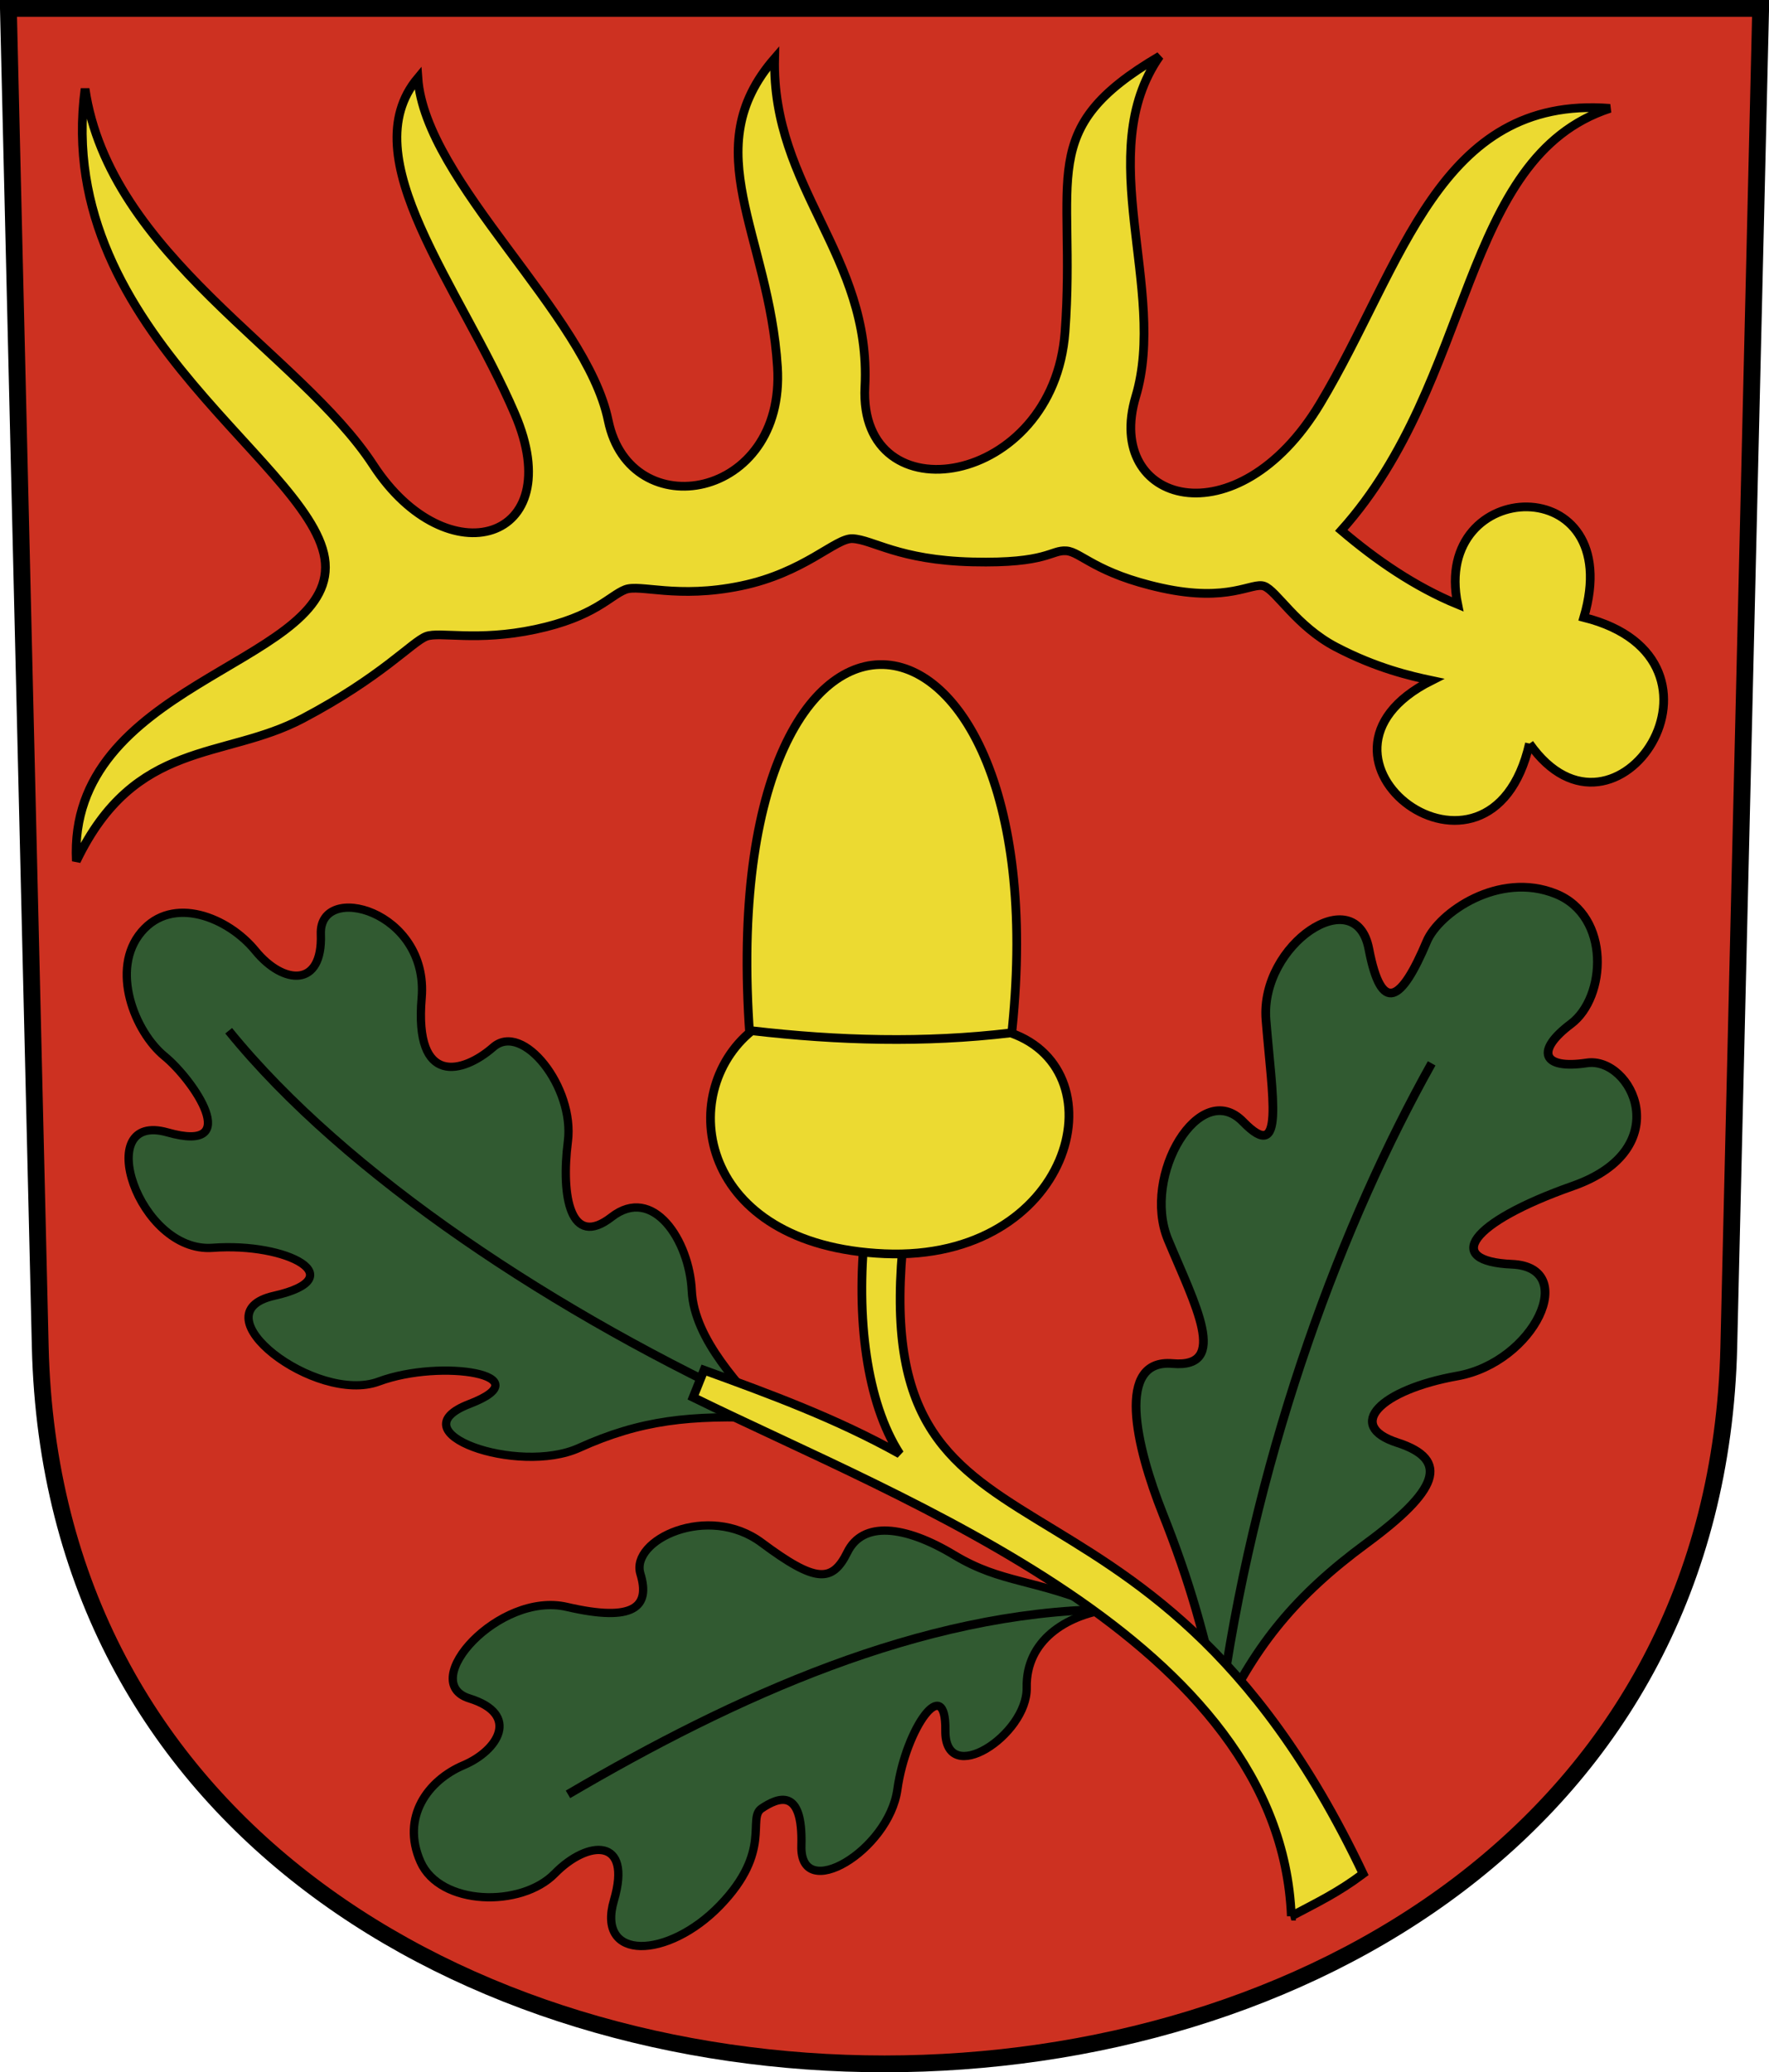
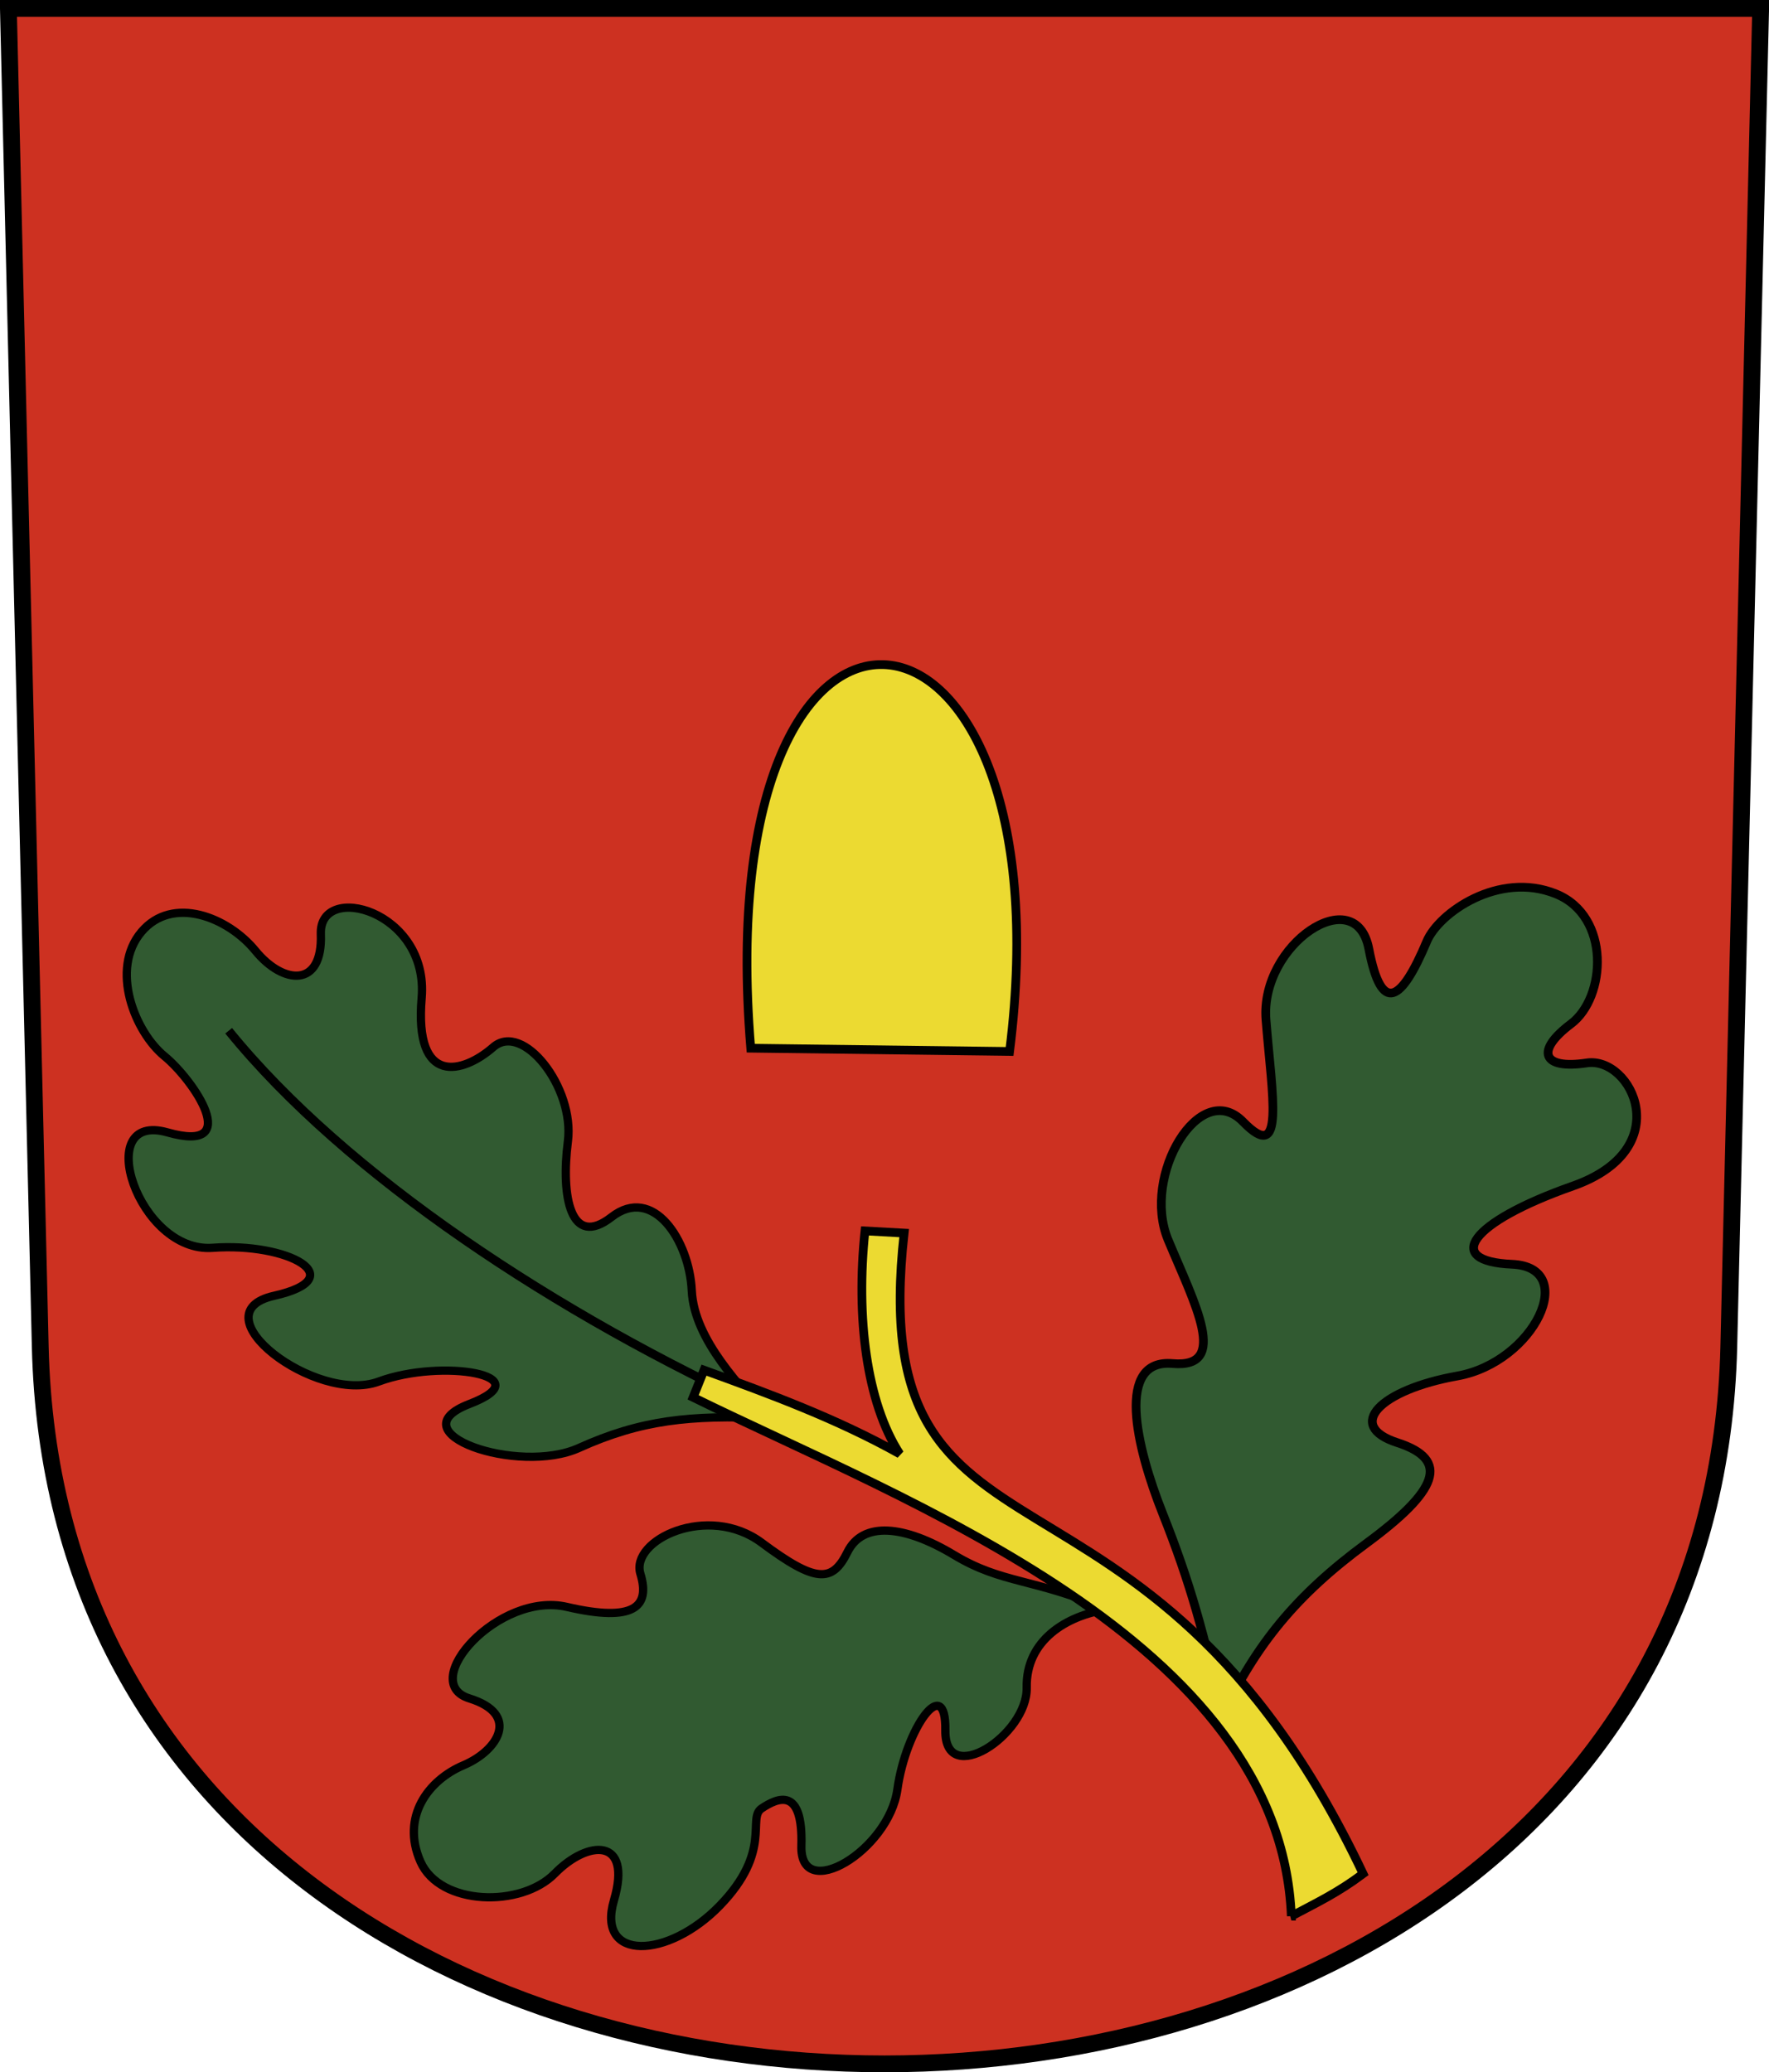
<svg xmlns="http://www.w3.org/2000/svg" id="a" width="202.72" height="237.46" version="1.0">
  <path d="m0.962 0.962 3.651 153.37c2.608 109.55 190.89 109.55 193.5 0l3.651-153.37z" fill="#cd3121" stroke="#000" stroke-width="1.925" />
  <path d="m126.89 184.42c-4.667 0.697-9.342 3.526-9.235 8.963 0.107 5.438-9.415 11.638-9.323 4.877 0.092-6.636-4.512-0.27-5.494 6.779-0.98 7.031-11.202 13.13-11.002 6.464 0.2-6.791-2.707-5.521-4.559-4.279-1.684 1.13 1.264 4.867-4.771 11.115-5.974 6.183-14.204 6.415-12.149-0.589 2.132-7.268-2.996-6.931-6.783-3.065-3.849 3.929-13.143 3.71-15.385-1.351-2.274-5.135 0.879-9.346 4.923-11.057 3.955-1.673 6.561-5.832 0.678-7.658-5.997-1.862 3.396-12.297 11.165-10.489 7.741 1.802 9.58-0.031 8.434-3.789-1.181-3.872 7.75-8.146 13.899-3.563 6.183 4.609 8.086 4.609 9.821 1.08 1.76-3.579 6.545-3.098 12.228 0.325 5.536 3.334 9.075 2.618 17.554 6.236z" color="#000000" fill="#315a31" stroke="#000" stroke-width=".947px" />
-   <path d="m126.89 184.42c-21.323 0.272-42.71 9.979-61.801 21.192" color="#000000" fill="none" stroke="#000" stroke-width="1px" />
-   <path d="m175.27 85.207c9.93 14.126 25.468-9.639 6.232-14.458 5.027-17.076-17.491-16.203-14.458-1.496-4.939-2.029-9.394-5.119-13.337-8.476 15.331-17.076 13.586-42.752 30.786-48.36-19.677-1.53-23.718 18.02-33.211 33.834-9.526 15.869-24.814 11.49-21.132-0.804 3.672-12.26-5.027-27.919 2.742-39.012-14.374 8.423-9.534 13.713-10.844 31.586-1.309 17.864-23.695 21.339-22.934 6.304 0.762-15.042-10.678-22.685-10.345-37.641-9.115 10.506-0.632 20.124 0.324 35.38 0.956 15.248-16.889 18.357-19.394 6.125-2.496-12.186-20.981-27.338-21.812-39.262-7.636 9.138 4.82 23.823 11.12 38.508 6.274 14.624-7.771 18.826-16.23 5.864-8.402-12.874-30.219-24.022-33.03-43.126-3.808 28.41 27.587 43.582 27.546 54.842-0.042 11.259-29.581 13.378-28.543 33.653 6.731-14.043 16.868-11.55 25.925-16.328 9.109-4.805 12.551-8.809 14.183-9.422 1.522-0.572 5.809 0.623 12.49-0.799 6.8-1.447 8.509-3.861 10.305-4.561 1.687-0.658 5.919 1.093 13.253-0.425 7.308-1.512 10.836-5.501 12.788-5.41 2.329 0.109 5.263 2.462 13.76 2.667 8.622 0.205 8.962-1.404 10.748-1.27 1.662 0.125 3.387 2.604 10.939 4.261 7.696 1.689 10.318-0.697 11.711-0.218 1.426 0.491 3.688 4.593 8.256 6.983 4.618 2.417 8.573 3.329 10.944 3.829-17.45 8.766 6.731 26.881 11.218 7.229z" fill="#ecda31" stroke="#000" stroke-width="1px" />
  <path d="m140.05 196.6c3.965-8.228 8.449-13.796 16.528-19.745 8.16-6.009 9.691-9.564 3.546-11.547-6.032-1.946-1.949-6.063 6.878-7.637 8.847-1.578 14.019-12.471 6.269-12.803-7.875-0.333-4.961-4.767 6.978-8.968 12.05-4.241 6.718-14.877 1.586-14.101-5.152 0.778-5.897-1.408-1.797-4.485 4.02-3.017 4.58-12.334-1.742-14.89-6.536-2.643-13.416 2.176-14.793 5.45-2.896 6.886-5.178 8.494-6.638 0.86-1.501-7.854-12.476-0.547-11.789 8.114 0.697 8.784 2.239 16.696-2.623 11.693-4.923-5.066-11.671 6.141-8.598 13.523 3.091 7.425 7.06 14.749 0.52 14.182-6.531-0.567-4.22 9.432-1.131 17.201 3.132 7.877 4.811 13.932 6.805 23.155z" color="#000000" fill="#315a31" stroke="#000" stroke-width="1px" />
  <path d="m87.986 162.51c-2.919-3.531-8.431-8.87-8.712-14.623-0.28-5.749-4.436-12.13-9.192-8.428-4.696 3.655-5.812-2.354-5.004-8.662 0.793-6.185-5.167-13.77-8.556-10.804-3.452 3.02-9.067 4.542-8.201-5.633 0.856-10.051-11.784-13.39-11.553-7.321 0.231 6.193-4.305 5.812-7.498 1.905-3.143-3.847-9.485-6.388-13.06-2.163-3.627 4.287-0.759 11.466 2.641 14.246 3.325 2.718 9.131 11.224 0.353 8.734-8.746-2.481-3.362 13.855 5.159 13.223 8.645-0.641 16.113 3.459 7.047 5.496-8.947 2.01 4.801 12.496 11.991 9.828 7.23-2.682 18.89-0.691 10.39 2.571-8.543 3.279 5.567 8.199 12.565 5.035 7.101-3.211 12.776-3.787 21.629-3.402z" color="#000000" fill="#315a31" stroke="#000" stroke-width=".947px" />
  <path d="m88.235 161.76c-24.431-11.111-48.648-27.14-62.031-43.649" color="#000000" fill="none" stroke="#000" stroke-width="1px" />
-   <path d="m140.13 193.64c4.17-28.362 13.887-53.84 23.931-71.793" color="#000000" fill="none" stroke="#000" stroke-width="1px" />
  <path d="m147.98 219.57c2.95-1.566 5.276-2.658 8.226-4.861-24.97-52.64-57.293-31.243-52.598-73.413-1.496-0.083-2.991-0.166-4.487-0.249-1.039 9.888 0.166 19.652 3.989 25.551-7.264-4.056-14.846-6.842-22.435-9.597-0.415 1.039-0.831 2.077-1.246 3.116 24.346 11.965 67.264 27.795 68.552 59.453z" color="#000000" fill="#ecda31" stroke="#000" stroke-width="1px" />
  <path d="m86.032 120.11 29.664 0.374c7.114-56.393-34.741-61.636-29.664-0.374z" color="#000000" fill="#ecda31" stroke="#000" stroke-width="1px" />
-   <path d="m86.156 118.11c9.888 1.147 19.776 1.426 29.664 0.249 12.713 4.446 6.938 26.216-14.458 25.302-21.392-0.914-24.014-18.405-15.206-25.551z" color="#000000" fill="#ecda31" stroke="#000" stroke-width="1px" />
</svg>